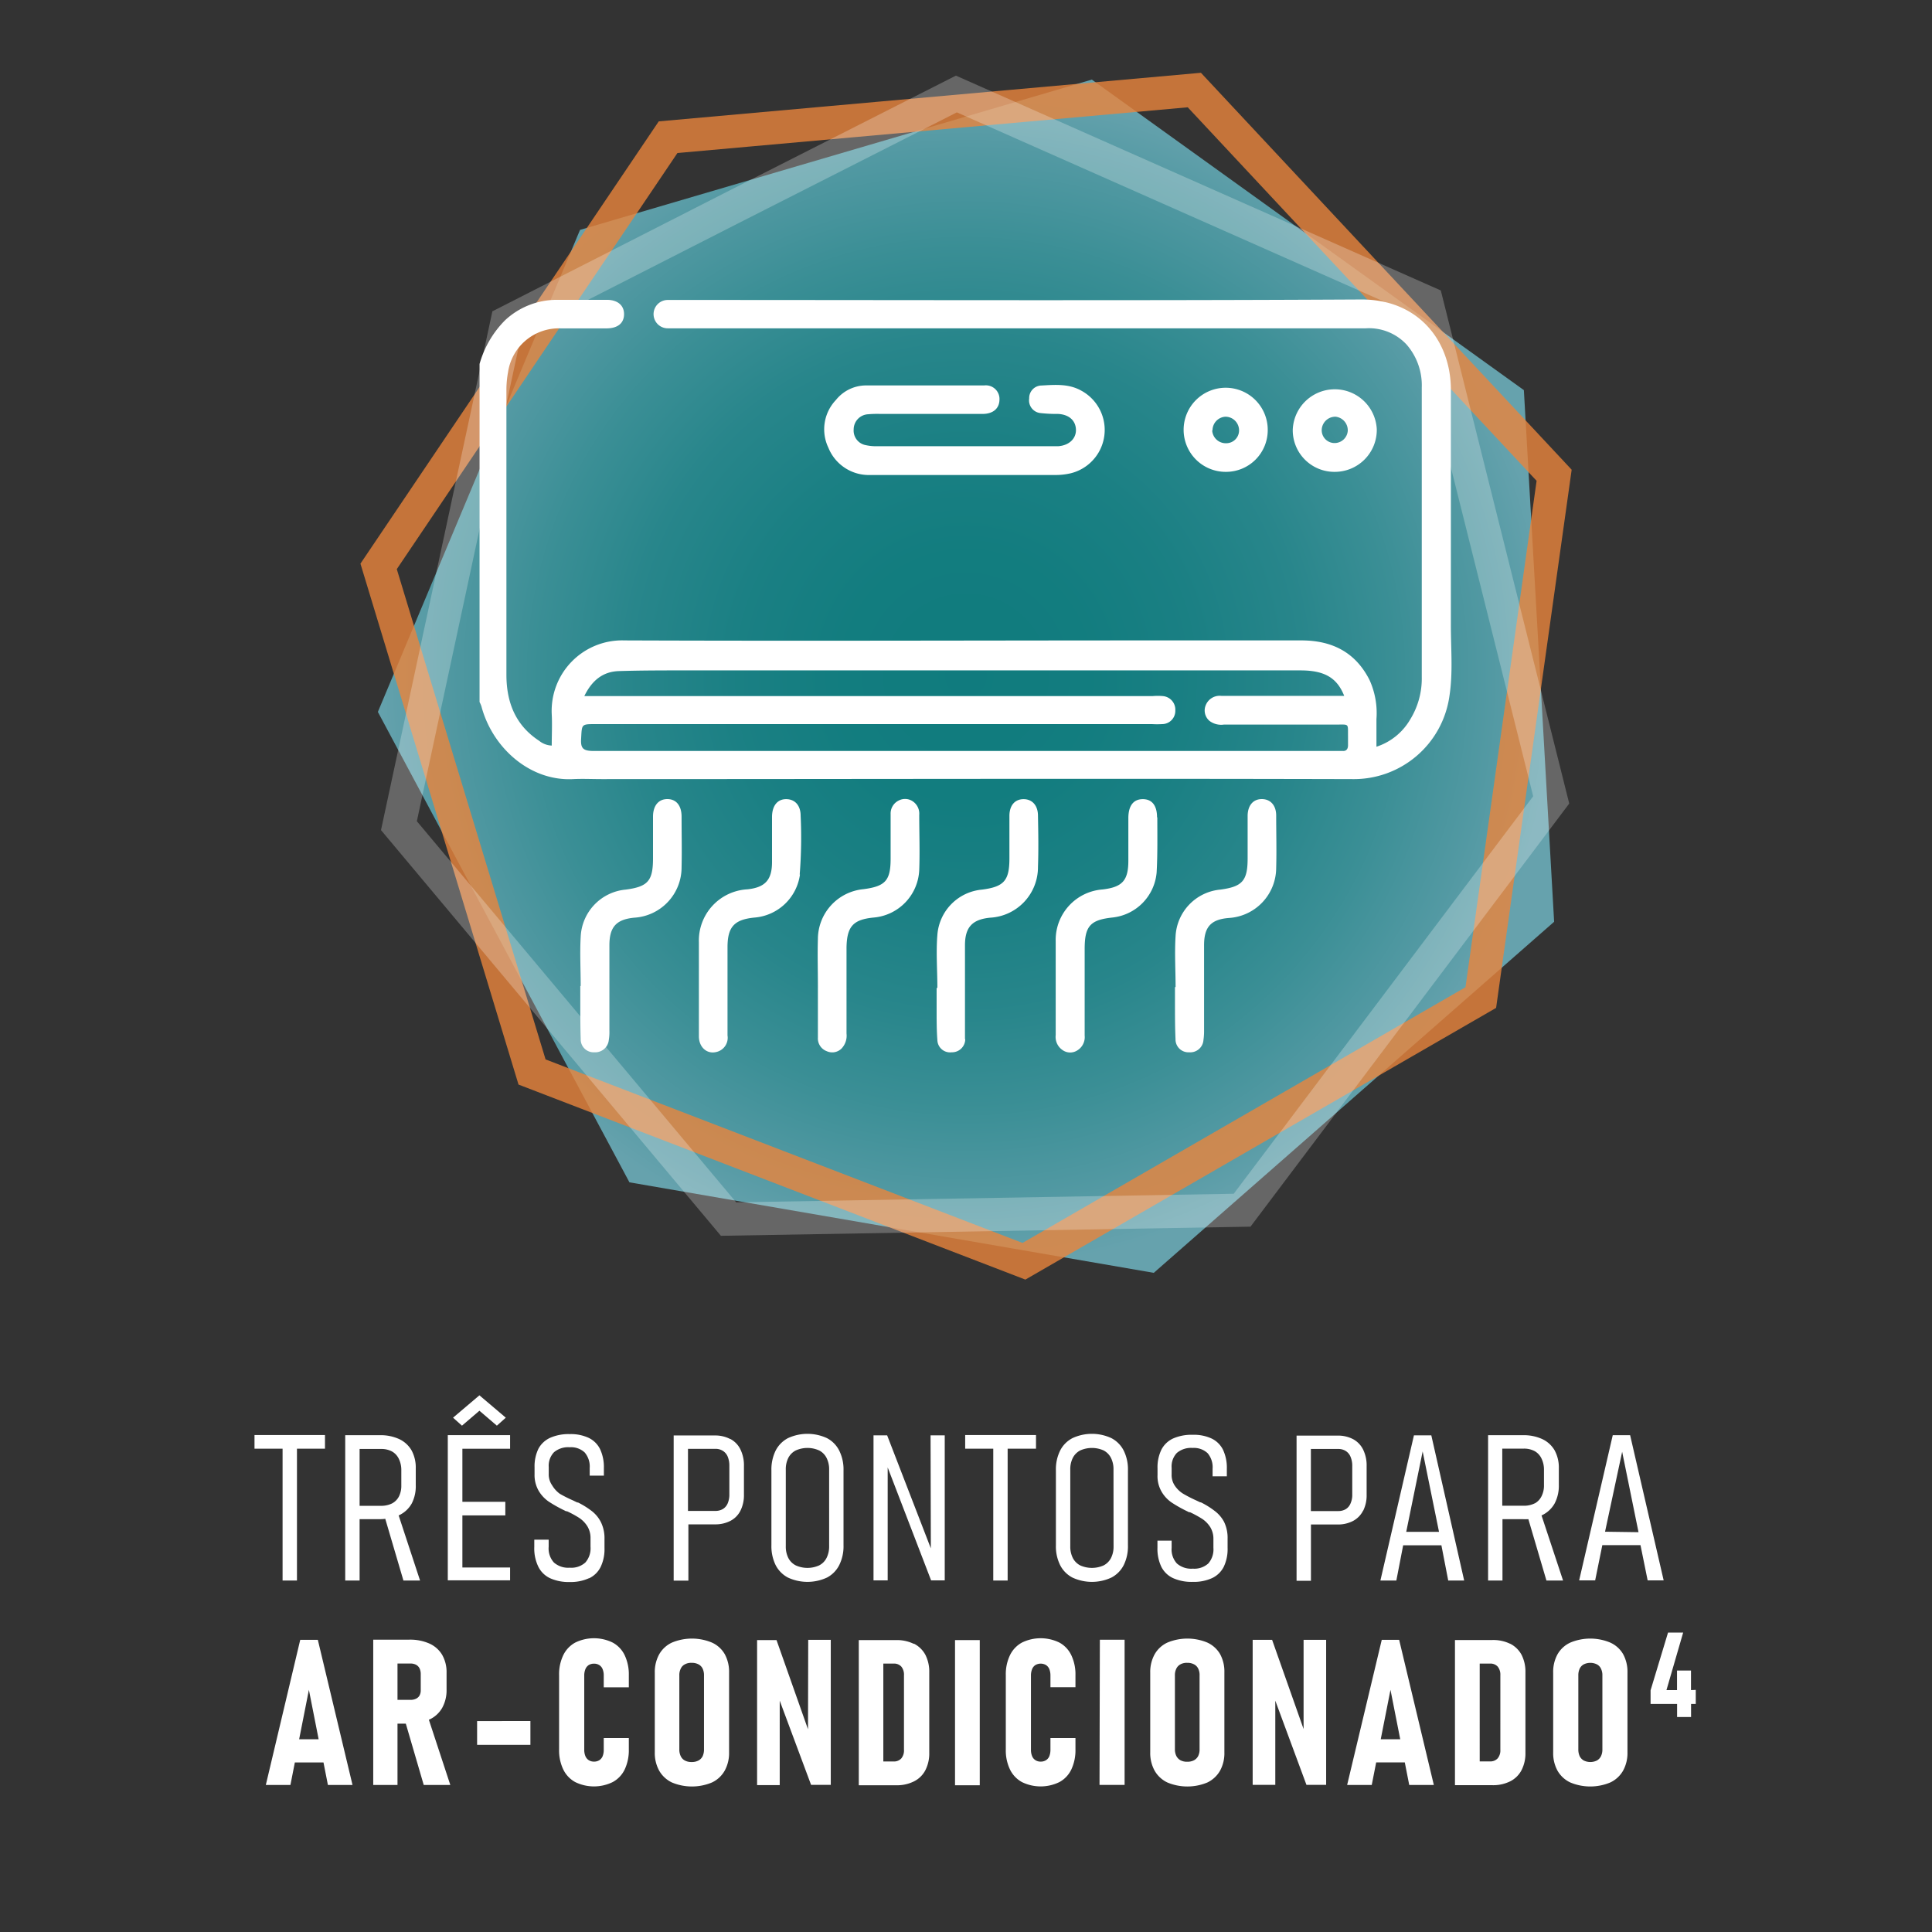
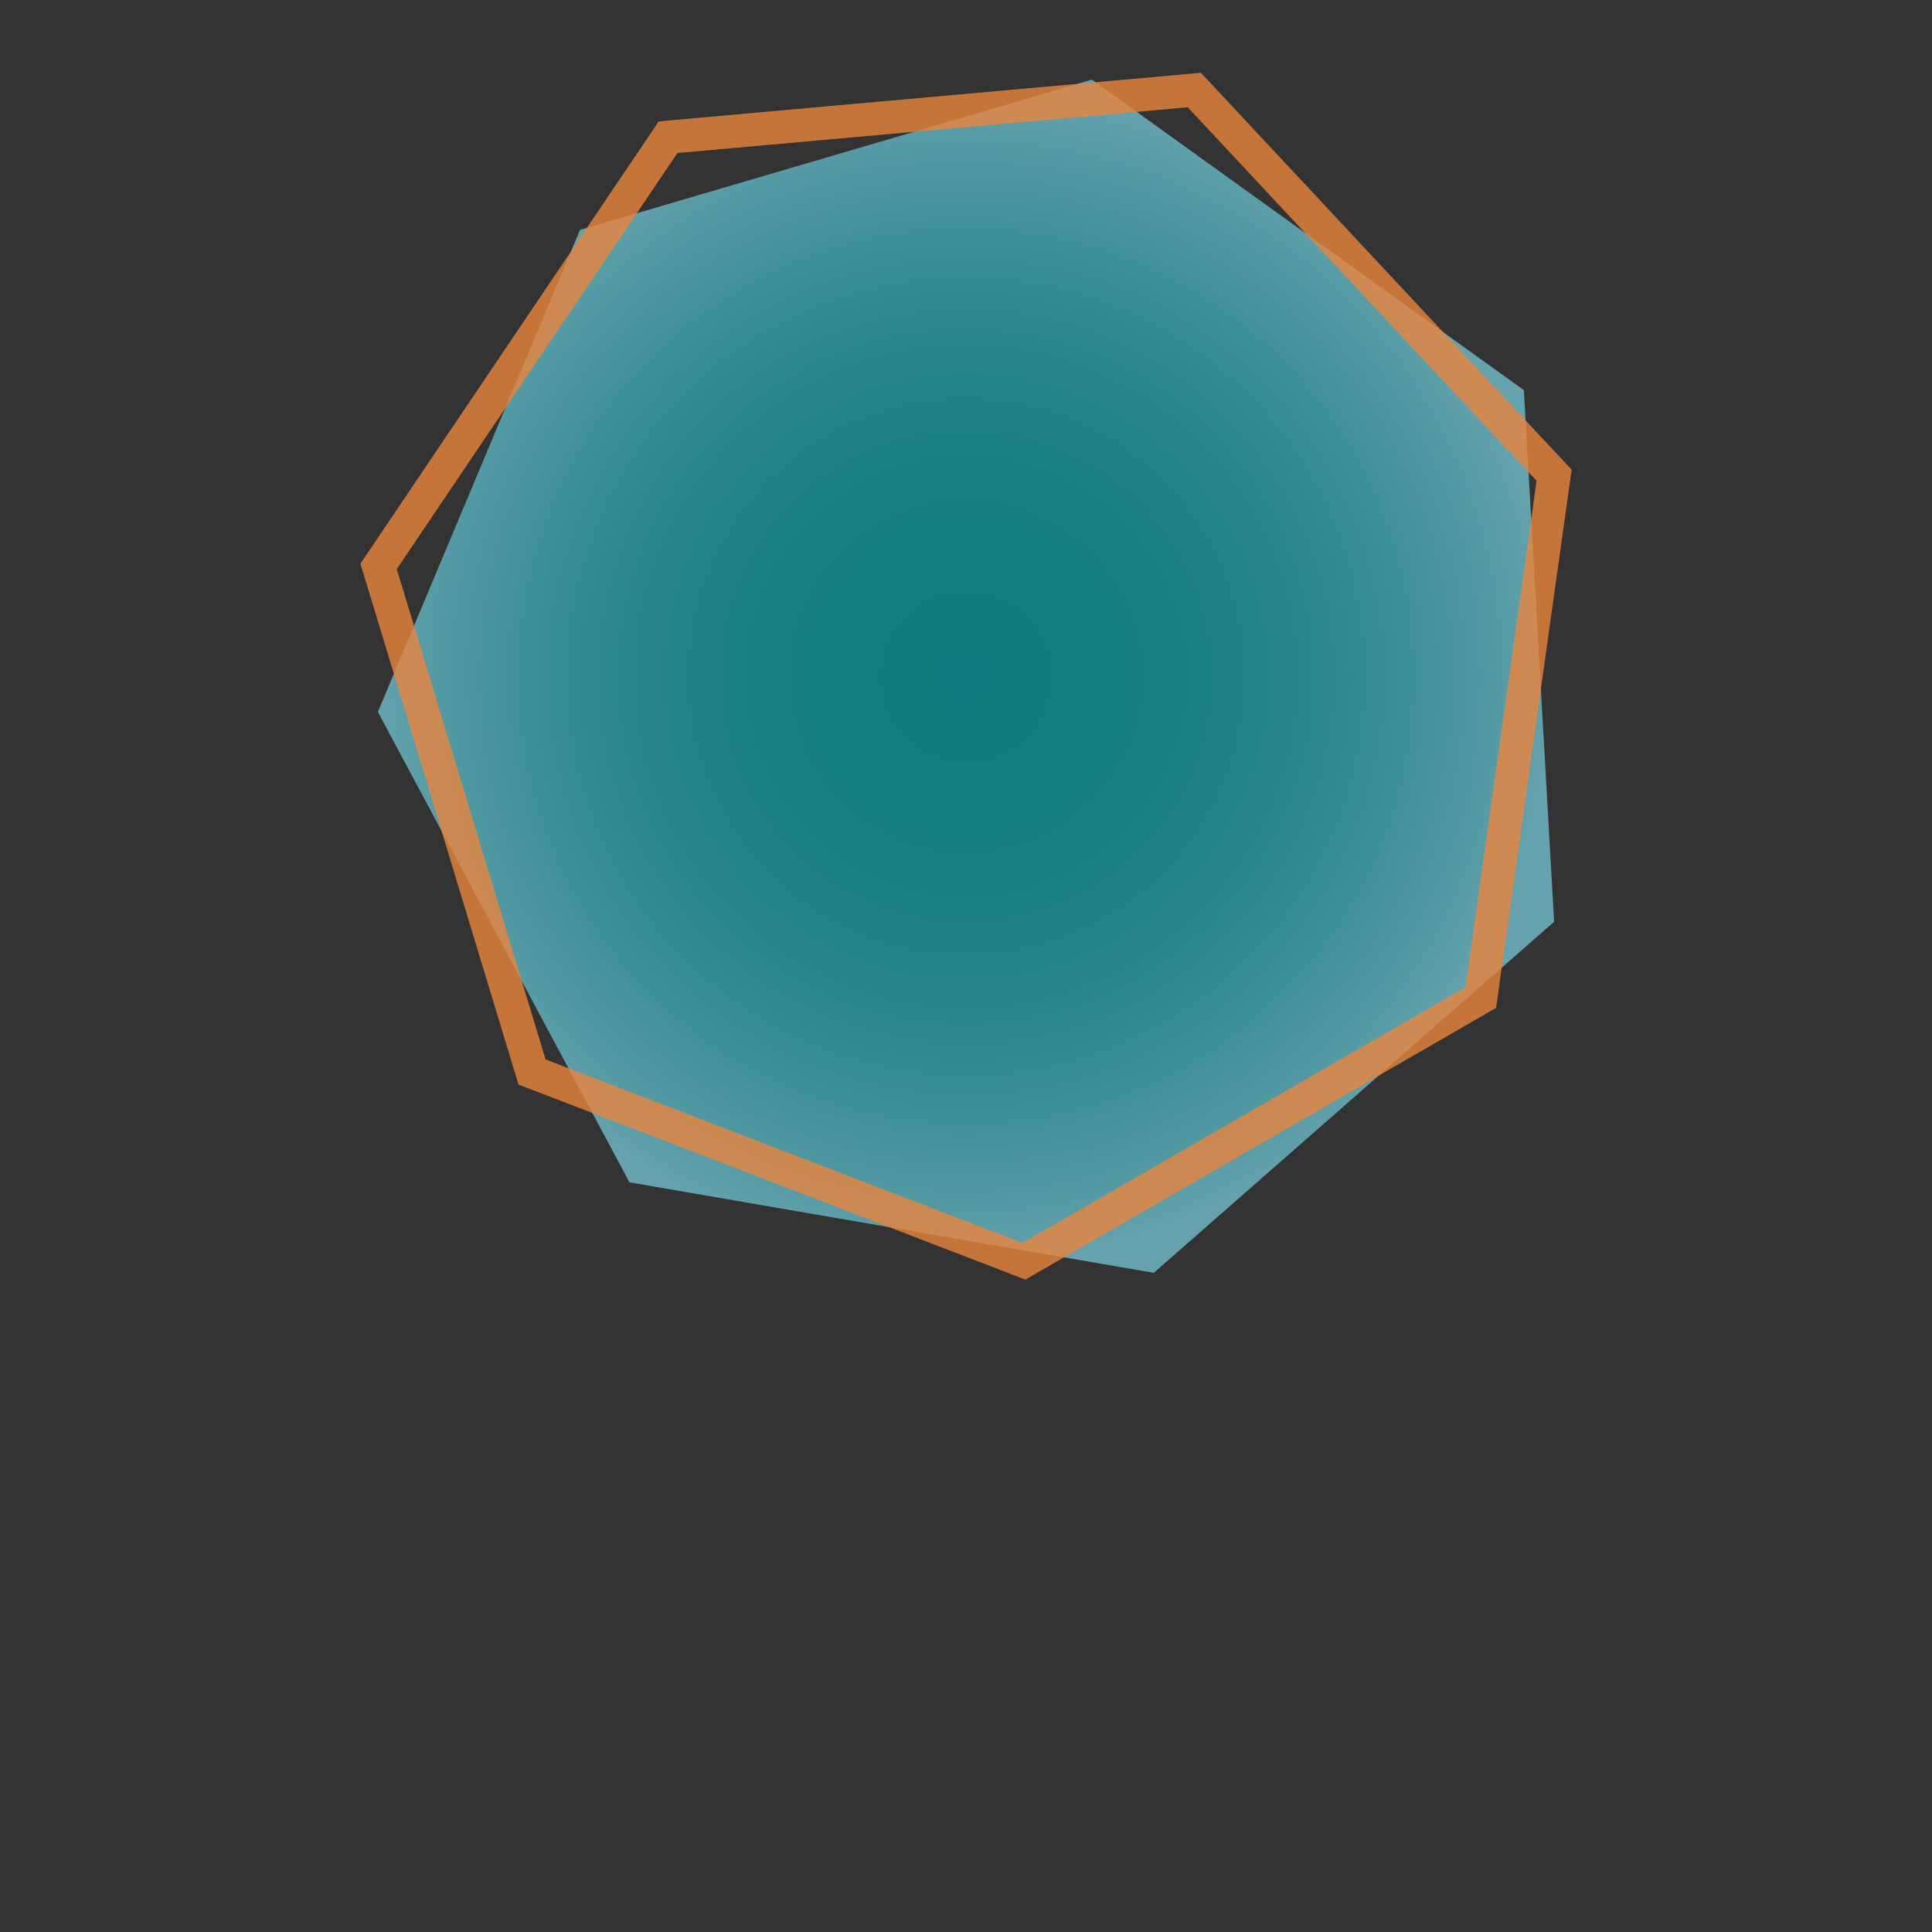
<svg xmlns="http://www.w3.org/2000/svg" viewBox="0 0 283.46 283.46">
  <rect x="0" y="0" width="283.46" height="283.46" fill="#333333" stroke="none" />
  <defs>
    <style>.cls-1{opacity:0.75;fill:url(#Gradiente_Verde);}.cls-2,.cls-3{fill:none;stroke-miterlimit:10;stroke-width:4.87px;}.cls-2{stroke:#ea843d;opacity:0.8;}.cls-3{stroke:#fff;opacity:0.25;}.cls-4{fill:#fff;}</style>
    <radialGradient id="Gradiente_Verde" cx="141.75" cy="99.23" r="86.92" gradientTransform="translate(-0.02 -0.02)" gradientUnits="userSpaceOnUse">
      <stop offset="0" stop-color="#049396" />
      <stop offset="0.21" stop-color="#079598" />
      <stop offset="0.39" stop-color="#12999e" />
      <stop offset="0.57" stop-color="#24a1a8" />
      <stop offset="0.73" stop-color="#3dadb6" />
      <stop offset="0.89" stop-color="#5dbbc8" />
      <stop offset="1" stop-color="#77c7d6" />
    </radialGradient>
  </defs>
  <g id="Fundo">
    <polygon class="cls-1" points="169.28 186.75 228.02 135.24 223.58 57.24 160.19 11.68 85.1 33.73 70.27 69.09 55.44 104.45 92.35 173.47 169.28 186.75" />
    <polygon class="cls-2" points="150.23 185.05 217.26 146.36 228.02 69.73 175.23 13.21 98.02 20.13 76.78 51.61 55.55 83.1 78.06 157.28 150.23 185.05" />
-     <path class="cls-3" d="M106.89,178.86l75.35-1.3,45.35-60.2-18.27-73-69-30.57L107.33,30.53,74.38,47.32q-7.92,36.92-15.85,73.82Z" />
  </g>
  <g id="Camada_1" data-name="Camada 1">
-     <path class="cls-4" d="M84.09,114.31c1.39-.07,2.78,0,4.18,0,36.73,0,73.47-.1,110.2,0a14.16,14.16,0,0,0,14.18-12.13c.55-3.51.21-7,.22-10.57,0-11.48,0-23,0-34.42,0-7.36-4.95-13.3-13.19-13.25-33.39.18-66.78.07-100.18.07-.51,0-1,0-1.53,0a2.08,2.08,0,0,0,0,4.16c.46,0,.93,0,1.4,0h51.27q24.87,0,49.73,0a7.54,7.54,0,0,1,6,2.38,9.11,9.11,0,0,1,2.23,6.29q0,21.24,0,42.49a11.43,11.43,0,0,1-1.7,6.23,8.92,8.92,0,0,1-4.95,4c0-1.47,0-2.77,0-4.06a11.73,11.73,0,0,0-1-5.7c-2.05-4.09-5.5-5.84-10-5.84q-10.86,0-21.73,0c-25.87,0-51.74.1-77.6,0a10.34,10.34,0,0,0-10.67,10.83c.08,1.52,0,3,0,4.6a3.15,3.15,0,0,1-1.86-.71c-3.48-2.28-4.78-5.66-4.79-9.65q0-20.91,0-41.8a14.46,14.46,0,0,1,.24-2.63,7.53,7.53,0,0,1,7.73-6.42c2.23,0,4.46,0,6.69,0,1.66,0,2.58-.75,2.6-2.05s-.91-2.13-2.52-2.14c-2.46,0-4.93,0-7.39,0a11.13,11.13,0,0,0-7.55,3,14.78,14.78,0,0,0-3.74,6.41v49.6a4.3,4.3,0,0,1,.27.62C72.24,109.72,77.76,114.64,84.09,114.31Zm1.17-5.92c.12-2.15,0-2.15,2.14-2.15H169a13,13,0,0,0,1.53,0,1.94,1.94,0,0,0,1.91-2,2,2,0,0,0-1.81-2.11,8.64,8.64,0,0,0-1.53,0H85.73c1.12-2.31,2.73-3.59,5.06-3.67,3.48-.11,7-.1,10.45-.1q44.79,0,89.57,0c3.5,0,5.36,1.07,6.41,3.74h-18a2.2,2.2,0,0,0-2.33,1.4,2,2,0,0,0,.58,2.28,2.85,2.85,0,0,0,2.1.53h16.44c2,0,1.74-.23,1.77,1.78,0,.42,0,.84,0,1.26s-.16.88-.79.83c-.32,0-.65,0-1,0q-54.54,0-109.08,0C85.57,110.14,85.17,109.79,85.26,108.39Zm42.1-47.61a15.4,15.4,0,0,1,1.8-.05c5,0,10,0,15,0,1.56,0,2.45-.81,2.48-2.06a2,2,0,0,0-2.24-2.12q-8.7,0-17.4,0a5.68,5.68,0,0,0-4.36,2.14,6.24,6.24,0,0,0-1.1,7,6.4,6.4,0,0,0,6.19,4c4.6,0,9.19,0,13.79,0h13.08a9.94,9.94,0,0,0,2.49-.25,6.55,6.55,0,0,0,1.58-12.11c-1.85-1.05-3.85-.88-5.83-.77A1.84,1.84,0,0,0,151,58.46a1.87,1.87,0,0,0,1.71,2.15,20.73,20.73,0,0,0,2.5.12c1.59.07,2.59.93,2.65,2.27s-1,2.36-2.62,2.47c-.28,0-.56,0-.84,0H128.67a7,7,0,0,1-1.65-.16A2.17,2.17,0,0,1,125.25,63,2.23,2.23,0,0,1,127.36,60.78Zm59.88,66.53c.07-2.55,0-5.1,0-7.65,0-1.51-.85-2.42-2.11-2.42s-2.06.92-2.08,2.44c0,2.08,0,4.17,0,6.26,0,3.28-.77,4.15-4,4.58a7.24,7.24,0,0,0-6.57,6.8c-.16,2.49,0,5,0,7.5h-.09c0,.74,0,1.49,0,2.23,0,1.81,0,3.62.08,5.42a1.89,1.89,0,0,0,2,1.92,1.94,1.94,0,0,0,2.1-1.81,9.06,9.06,0,0,0,.09-1.38c0-4.17,0-8.35,0-12.52,0-2.68,1-3.8,3.69-4A7.39,7.39,0,0,0,187.24,127.31Zm-59.05,7.31a7.32,7.32,0,0,0,6.68-7c.1-2.68,0-5.38,0-8.06a2.18,2.18,0,0,0-.88-1.94,2,2,0,0,0-2.11-.18,2.12,2.12,0,0,0-1.21,2c0,2.18,0,4.35,0,6.53,0,3.22-.76,4.07-4,4.49a7.38,7.38,0,0,0-6.67,7.31c-.07,2.27,0,4.54,0,6.81v7.65a2,2,0,0,0,1.3,2,1.94,1.94,0,0,0,2.19-.41,2.74,2.74,0,0,0,.71-2.18V139C124.26,135.92,125.18,134.91,128.19,134.62ZM100,127.2c.06-2.46,0-4.92,0-7.38,0-1.63-.78-2.57-2.07-2.58s-2.11.94-2.12,2.55c0,2,0,4.08,0,6.12,0,3.33-.74,4.18-4,4.61a7.27,7.27,0,0,0-6.61,6.91c-.14,2.4,0,4.82,0,7.23h-.06c0,.69,0,1.39,0,2.09,0,1.9,0,3.8.06,5.7a1.89,1.89,0,0,0,2,1.94,2,2,0,0,0,2.12-1.78,7.12,7.12,0,0,0,.09-1.39c0-4.17,0-8.34,0-12.52,0-2.69,1-3.81,3.66-4.06A7.39,7.39,0,0,0,100,127.2Zm41.58,25.26c0-.46,0-.93,0-1.39,0-4.13,0-8.26,0-12.38,0-2.67,1.09-3.8,3.71-4.05a7.42,7.42,0,0,0,7-7.45c.09-2.5.05-5,0-7.51,0-1.52-.86-2.43-2.11-2.43s-2.06.88-2.08,2.41c0,2.09,0,4.18,0,6.27,0,3.27-.79,4.17-4,4.59a7.21,7.21,0,0,0-6.57,6.65c-.21,2.57,0,5.18,0,7.78h-.11c0,1.11,0,2.22,0,3.34,0,1.43,0,2.88.11,4.3a1.86,1.86,0,0,0,2.09,1.8A1.94,1.94,0,0,0,141.62,152.46Zm-24.25-24.15a68.7,68.7,0,0,0,.14-8.61c0-1.55-.84-2.43-2.09-2.45s-2.08.88-2.11,2.55c0,2.22,0,4.45,0,6.68,0,2.61-1,3.72-3.6,4a7.53,7.53,0,0,0-7.13,7.79c0,2.17,0,4.35,0,6.53,0,2.42,0,4.83,0,7.24,0,1.58,1.13,2.6,2.45,2.33a2.14,2.14,0,0,0,1.75-2.45q0-6.48,0-12.94c0-3,1-4.08,4-4.36A7.33,7.33,0,0,0,117.37,128.31Zm52.43-8.39c0-1.77-.77-2.69-2.13-2.67s-2.07,1-2.08,2.75c0,2.09,0,4.18,0,6.27,0,2.92-.88,3.89-3.79,4.23a7.43,7.43,0,0,0-6.87,7.59c0,2.22,0,4.45,0,6.68s0,4.74,0,7.11a2.32,2.32,0,0,0,1,2.18,1.93,1.93,0,0,0,2.11.09,2.28,2.28,0,0,0,1.14-2.22q0-6.35,0-12.68c0-3.38.81-4.29,4.13-4.64A7.27,7.27,0,0,0,169.7,128C169.85,125.31,169.8,122.62,169.8,119.92Zm26.08-50.69A6.16,6.16,0,0,0,202,63a6.17,6.17,0,0,0-12.33.08A6.11,6.11,0,0,0,195.88,69.23Zm.12-8.09a2,2,0,0,1,1.78,2.1A1.94,1.94,0,0,1,195.69,65a1.88,1.88,0,0,1-1.76-2.07A2,2,0,0,1,196,61.14ZM186,63.06a6.17,6.17,0,1,0-6.17,6.17A6.12,6.12,0,0,0,186,63.06Zm-8.1.08a2,2,0,0,1,1.89-2,2,2,0,0,1,2,1.89,1.88,1.88,0,0,1-1.85,2A2,2,0,0,1,177.85,63.14ZM41.46,231.89h2.11V212.55h4.11v-2H37.34v2h4.12Zm15.08-9,2.65,9h2.44l-3.14-9.55.11-.05a4.14,4.14,0,0,0,1.81-1.7A5.54,5.54,0,0,0,61,217.9v-2.49a5.26,5.26,0,0,0-.62-2.62,4.09,4.09,0,0,0-1.81-1.65,6.54,6.54,0,0,0-2.86-.57H50.65v21.32h2.11v-9h3A6.8,6.8,0,0,0,56.54,222.84Zm-3.78-10.3h3.13a3.3,3.3,0,0,1,1.63.37,2.44,2.44,0,0,1,1,1.09,3.71,3.71,0,0,1,.36,1.7v2.2a3.44,3.44,0,0,1-.36,1.63,2.38,2.38,0,0,1-1,1,3.54,3.54,0,0,1-1.63.35H52.76Zm22.08,17.39h-7v-7.64h6.3v-2h-6.3v-7.78h7v-2H65.7v21.3h9.14Zm-4.5-23,2.56,2.19L74.21,208l-3.87-3.28L66.47,208l1.31,1.17Zm16.08,24.59a3.6,3.6,0,0,0,1.7-1.66,6,6,0,0,0,.57-2.78v-1.34a5.33,5.33,0,0,0-.53-2.47,4.77,4.77,0,0,0-1.36-1.64,12,12,0,0,0-2-1.24l-.1,0-.11-.05-.23-.11-.22-.11a19.85,19.85,0,0,1-2-1A4.17,4.17,0,0,1,81,217.91a2.77,2.77,0,0,1-.49-1.67v-1a2.86,2.86,0,0,1,.77-2.17,3.22,3.22,0,0,1,2.31-.73,2.91,2.91,0,0,1,2.2.77,3.18,3.18,0,0,1,.73,2.28v1.11h2.08v-1.11a6.2,6.2,0,0,0-.56-2.78,3.61,3.61,0,0,0-1.67-1.65,6.2,6.2,0,0,0-2.78-.55,6.71,6.71,0,0,0-2.87.54A3.7,3.7,0,0,0,79,212.55a5.91,5.91,0,0,0-.57,2.74v1a4.61,4.61,0,0,0,.61,2.45,5,5,0,0,0,1.48,1.58,20.13,20.13,0,0,0,2.32,1.3l.21.11.06,0,.08,0a14.78,14.78,0,0,1,1.83,1,4.06,4.06,0,0,1,1.16,1.21,3.28,3.28,0,0,1,.46,1.75v1.26a3.14,3.14,0,0,1-.76,2.3,3.06,3.06,0,0,1-2.28.76,3.17,3.17,0,0,1-2.33-.76,3.06,3.06,0,0,1-.77-2.3v-1.05H78.39v1.05A6.11,6.11,0,0,0,79,229.9a3.65,3.65,0,0,0,1.72,1.66,6.65,6.65,0,0,0,2.89.55A6.43,6.43,0,0,0,86.42,231.55Zm20.73-20.43a4.75,4.75,0,0,0-2.31-.53h-6v21.3H101v-8.26h3.87a4.75,4.75,0,0,0,2.31-.52,3.39,3.39,0,0,0,1.46-1.49,5.09,5.09,0,0,0,.51-2.37v-4.18a5.28,5.28,0,0,0-.51-2.42A3.43,3.43,0,0,0,107.15,211.12Zm-.14,8.1a3.24,3.24,0,0,1-.24,1.32,1.79,1.79,0,0,1-.71.84,2.14,2.14,0,0,1-1.12.28h-4v-9.11h4a2,2,0,0,1,1.12.3,1.82,1.82,0,0,1,.71.85,3.5,3.5,0,0,1,.24,1.37ZM121.33,211a6.81,6.81,0,0,0-5.72,0,4.26,4.26,0,0,0-1.81,1.83,6.3,6.3,0,0,0-.62,2.9v11a6.3,6.3,0,0,0,.62,2.9,4.26,4.26,0,0,0,1.81,1.83,6.81,6.81,0,0,0,5.72,0,4.19,4.19,0,0,0,1.8-1.83,6.18,6.18,0,0,0,.63-2.9v-11a6.18,6.18,0,0,0-.63-2.9A4.19,4.19,0,0,0,121.33,211Zm.32,15.85a3.71,3.71,0,0,1-.38,1.73,2.47,2.47,0,0,1-1.08,1.09,4.18,4.18,0,0,1-3.44,0,2.5,2.5,0,0,1-1.09-1.09,3.71,3.71,0,0,1-.37-1.73V215.63a3.68,3.68,0,0,1,.37-1.73,2.5,2.5,0,0,1,1.09-1.09,4.18,4.18,0,0,1,3.44,0,2.47,2.47,0,0,1,1.08,1.09,3.68,3.68,0,0,1,.38,1.73Zm14.92.32-6.41-16.58h-2v21.28h2.08V215.3l6.37,16.57h2V210.59h-2.08Zm11.27,4.72V212.55H152v-2H141.61v2h4.12v19.34ZM163.06,211a6.78,6.78,0,0,0-5.71,0,4.21,4.21,0,0,0-1.81,1.83,6.18,6.18,0,0,0-.62,2.9v11a6.18,6.18,0,0,0,.62,2.9,4.21,4.21,0,0,0,1.81,1.83,6.78,6.78,0,0,0,5.71,0,4.21,4.21,0,0,0,1.81-1.83,6.18,6.18,0,0,0,.62-2.9v-11a6.18,6.18,0,0,0-.62-2.9A4.21,4.21,0,0,0,163.06,211Zm.32,15.85a3.71,3.71,0,0,1-.37,1.73,2.53,2.53,0,0,1-1.08,1.09,4.21,4.21,0,0,1-3.45,0,2.53,2.53,0,0,1-1.08-1.09,3.71,3.71,0,0,1-.37-1.73V215.63a3.68,3.68,0,0,1,.37-1.73,2.53,2.53,0,0,1,1.08-1.09,4.21,4.21,0,0,1,3.45,0A2.53,2.53,0,0,1,163,213.9a3.68,3.68,0,0,1,.37,1.73Zm14.81-5.19a12.08,12.08,0,0,0-2-1.24l-.09,0-.11-.05-.23-.11-.23-.11a19.5,19.5,0,0,1-1.95-1,4,4,0,0,1-1.19-1.14,2.77,2.77,0,0,1-.49-1.67v-1a2.86,2.86,0,0,1,.77-2.17,3.22,3.22,0,0,1,2.31-.73,2.93,2.93,0,0,1,2.2.77,3.18,3.18,0,0,1,.73,2.28v1.11H180v-1.11a6.2,6.2,0,0,0-.56-2.78,3.61,3.61,0,0,0-1.67-1.65,6.2,6.2,0,0,0-2.78-.55,6.71,6.71,0,0,0-2.87.54,3.65,3.65,0,0,0-1.72,1.64,5.91,5.91,0,0,0-.57,2.74v1a4.52,4.52,0,0,0,.61,2.45,4.9,4.9,0,0,0,1.48,1.58,19.31,19.31,0,0,0,2.32,1.3l.21.11.06,0,.08,0a15.57,15.57,0,0,1,1.83,1,4.06,4.06,0,0,1,1.16,1.21,3.28,3.28,0,0,1,.45,1.75v1.26a3.14,3.14,0,0,1-.75,2.3,3.06,3.06,0,0,1-2.28.76,3.17,3.17,0,0,1-2.33-.76,3.06,3.06,0,0,1-.77-2.3v-1.05h-2.08v1.05a6.11,6.11,0,0,0,.57,2.79,3.65,3.65,0,0,0,1.72,1.66,6.65,6.65,0,0,0,2.89.55,6.46,6.46,0,0,0,2.85-.56,3.65,3.65,0,0,0,1.7-1.66,6,6,0,0,0,.56-2.78v-1.34a5.34,5.34,0,0,0-.52-2.47A4.88,4.88,0,0,0,178.19,221.66Zm21.81,0a5.09,5.09,0,0,0,.51-2.37v-4.18a5.28,5.28,0,0,0-.51-2.42,3.49,3.49,0,0,0-1.46-1.53,4.75,4.75,0,0,0-2.31-.53h-6v21.3h2.11v-8.26h3.87a4.75,4.75,0,0,0,2.31-.52A3.44,3.44,0,0,0,200,221.62Zm-1.6-2.4a3.08,3.08,0,0,1-.25,1.32,1.77,1.77,0,0,1-.7.84,2.14,2.14,0,0,1-1.12.28h-4v-9.11h4a2,2,0,0,1,1.12.3,1.8,1.8,0,0,1,.7.85,3.32,3.32,0,0,1,.25,1.37ZM210,210.59h-2.55l-4.92,21.3h2.34l1-5.17h5.61l1,5.17h2.34Zm-3.68,14.16,2.41-11.8,2.4,11.8Zm19.85-2.41.11-.05a4.14,4.14,0,0,0,1.81-1.7,5.54,5.54,0,0,0,.62-2.69v-2.49a5.26,5.26,0,0,0-.62-2.62,4.09,4.09,0,0,0-1.81-1.65,6.54,6.54,0,0,0-2.86-.57h-5.09v21.32h2.11v-9h3a6.8,6.8,0,0,0,.8,0l2.65,9h2.44Zm-1-1.77a3.54,3.54,0,0,1-1.63.35h-3.13v-8.38h3.13a3.3,3.3,0,0,1,1.63.37,2.44,2.44,0,0,1,1,1.09,3.71,3.71,0,0,1,.36,1.7v2.2a3.44,3.44,0,0,1-.36,1.63A2.38,2.38,0,0,1,225.19,220.57Zm14-10h-2.55l-4.93,21.3h2.35l1.05-5.17h5.6l1.05,5.17h2.35Zm-3.68,14.16L238,213l2.4,11.8ZM44.05,240.59,39,261.89h3.61l.65-3.31h4.2l.65,3.31h3.61l-5.09-21.3Zm-.16,14.59,1.43-7.25,1.43,7.25ZM63,252.29a4.18,4.18,0,0,0,1.87-1.7,5.33,5.33,0,0,0,.65-2.69v-2.49a5.07,5.07,0,0,0-.65-2.62A4.14,4.14,0,0,0,63,241.14a6.9,6.9,0,0,0-3-.57H54.76v21.32h3.56v-9h1.22l2.63,9h3.9l-3.15-9.58ZM61.73,248a1.6,1.6,0,0,1-.17.75,1.15,1.15,0,0,1-.52.48,1.74,1.74,0,0,1-.82.17h-1.9v-5.33h1.9a1.74,1.74,0,0,1,.82.18,1.23,1.23,0,0,1,.52.54,1.92,1.92,0,0,1,.17.83ZM70,256h7.82v-3.49H70ZM89.9,241a6.25,6.25,0,0,0-5.51,0,4.18,4.18,0,0,0-1.75,1.85,6.44,6.44,0,0,0-.61,2.93v10.9a6.44,6.44,0,0,0,.61,2.93,4.18,4.18,0,0,0,1.75,1.85,6.25,6.25,0,0,0,5.51,0,4.12,4.12,0,0,0,1.76-1.86,6.62,6.62,0,0,0,.6-2.94V255H88.58v1.71a2.45,2.45,0,0,1-.16.95,1.29,1.29,0,0,1-.48.59,1.44,1.44,0,0,1-.8.21,1.38,1.38,0,0,1-.76-.21,1.3,1.3,0,0,1-.49-.59,2.38,2.38,0,0,1-.17-.93v-10.9a2.46,2.46,0,0,1,.17-.94,1.33,1.33,0,0,1,.49-.6,1.46,1.46,0,0,1,.76-.2,1.43,1.43,0,0,1,.79.21,1.25,1.25,0,0,1,.49.61,2.38,2.38,0,0,1,.16.93v1.72h3.68V245.8a6.57,6.57,0,0,0-.6-2.93A4.12,4.12,0,0,0,89.9,241Zm14.56,0a7.62,7.62,0,0,0-5.88,0,4.17,4.17,0,0,0-1.86,1.71,5.36,5.36,0,0,0-.65,2.71V257.1a5.34,5.34,0,0,0,.65,2.7,4.25,4.25,0,0,0,1.86,1.72,7.62,7.62,0,0,0,5.88,0,4.2,4.2,0,0,0,1.86-1.72,5.34,5.34,0,0,0,.65-2.7V245.38a5.36,5.36,0,0,0-.65-2.71A4.12,4.12,0,0,0,104.46,241Zm-1.17,15.67a2.35,2.35,0,0,1-.2,1,1.48,1.48,0,0,1-.61.63,2.06,2.06,0,0,1-1,.22,2,2,0,0,1-1-.22,1.4,1.4,0,0,1-.6-.63,2.2,2.2,0,0,1-.21-1V245.82a2.12,2.12,0,0,1,.21-1,1.31,1.31,0,0,1,.6-.63,1.88,1.88,0,0,1,1-.22,2,2,0,0,1,1,.22,1.38,1.38,0,0,1,.61.63,2.25,2.25,0,0,1,.2,1Zm15.26-2.95-4.62-13.09h-2.85v21.28h3.32V249.52L119,261.87h2.89V240.59h-3.31Zm15.53-12.53a5.65,5.65,0,0,0-2.61-.56H126v21.3h5.49a5.56,5.56,0,0,0,2.61-.57,3.78,3.78,0,0,0,1.67-1.64,5.39,5.39,0,0,0,.57-2.57V245.37a5.46,5.46,0,0,0-.57-2.58A3.92,3.92,0,0,0,134.08,241.15Zm-1.45,15.55a1.82,1.82,0,0,1-.39,1.25,1.43,1.43,0,0,1-1.13.45H129.6V244.08h1.51a1.43,1.43,0,0,1,1.13.44,1.86,1.86,0,0,1,.39,1.26Zm7.49,5.19h3.63v-21.3h-3.63ZM155.44,241a6.25,6.25,0,0,0-5.51,0,4.18,4.18,0,0,0-1.75,1.85,6.44,6.44,0,0,0-.61,2.93v10.9a6.44,6.44,0,0,0,.61,2.93,4.18,4.18,0,0,0,1.75,1.85,6.25,6.25,0,0,0,5.51,0,4.1,4.1,0,0,0,1.75-1.86,6.62,6.62,0,0,0,.6-2.94V255h-3.67v1.71a2.66,2.66,0,0,1-.16.95,1.25,1.25,0,0,1-.49.59,1.41,1.41,0,0,1-.79.21,1.35,1.35,0,0,1-.76-.21,1.25,1.25,0,0,1-.49-.59,2.38,2.38,0,0,1-.17-.93v-10.9a2.46,2.46,0,0,1,.17-.94,1.27,1.27,0,0,1,.49-.6,1.55,1.55,0,0,1,1.54,0,1.27,1.27,0,0,1,.5.61,2.58,2.58,0,0,1,.16.93v1.72h3.67V245.8a6.57,6.57,0,0,0-.6-2.93A4.1,4.1,0,0,0,155.44,241Zm5.88,20.88H165v-21.3h-3.63ZM177.15,241a7.62,7.62,0,0,0-5.88,0,4.17,4.17,0,0,0-1.86,1.71,5.36,5.36,0,0,0-.65,2.71V257.1a5.34,5.34,0,0,0,.65,2.7,4.25,4.25,0,0,0,1.86,1.72,7.62,7.62,0,0,0,5.88,0A4.28,4.28,0,0,0,179,259.8a5.34,5.34,0,0,0,.64-2.7V245.38a5.35,5.35,0,0,0-.64-2.71A4.2,4.2,0,0,0,177.15,241ZM176,256.63a2.2,2.2,0,0,1-.2,1,1.48,1.48,0,0,1-.61.63,2.06,2.06,0,0,1-1,.22,2,2,0,0,1-1-.22,1.52,1.52,0,0,1-.6-.63,2.2,2.2,0,0,1-.21-1V245.82a2.12,2.12,0,0,1,.21-1,1.41,1.41,0,0,1,.6-.63,1.88,1.88,0,0,1,1-.22,2,2,0,0,1,1,.22,1.38,1.38,0,0,1,.61.63,2.12,2.12,0,0,1,.2,1Zm15.26-2.95-4.62-13.09h-2.85v21.28h3.32V249.52l4.57,12.35h2.89V240.59h-3.31Zm11.47-13.09-5.08,21.3h3.61l.65-3.31h4.2l.65,3.31h3.61l-5.09-21.3Zm-.15,14.59,1.43-7.25,1.43,7.25Zm19-14a5.64,5.64,0,0,0-2.6-.56h-5.51v21.3h5.49a5.6,5.6,0,0,0,2.62-.57,3.81,3.81,0,0,0,1.66-1.64,5.39,5.39,0,0,0,.57-2.57V245.37a5.46,5.46,0,0,0-.57-2.58A3.87,3.87,0,0,0,221.54,241.15Zm-1.45,15.55a1.82,1.82,0,0,1-.39,1.25,1.43,1.43,0,0,1-1.13.45h-1.51V244.08h1.51a1.43,1.43,0,0,1,1.13.44,1.86,1.86,0,0,1,.39,1.26ZM236.26,241a7.6,7.6,0,0,0-5.87,0,4.15,4.15,0,0,0-1.87,1.71,5.35,5.35,0,0,0-.64,2.71V257.1a5.34,5.34,0,0,0,.64,2.7,4.22,4.22,0,0,0,1.87,1.72,7.6,7.6,0,0,0,5.87,0,4.22,4.22,0,0,0,1.87-1.72,5.34,5.34,0,0,0,.65-2.7V245.38a5.36,5.36,0,0,0-.65-2.71A4.15,4.15,0,0,0,236.26,241Zm-1.16,15.67a2.2,2.2,0,0,1-.21,1,1.46,1.46,0,0,1-.6.63,2.2,2.2,0,0,1-1.92,0,1.52,1.52,0,0,1-.6-.63,2.35,2.35,0,0,1-.2-1V245.82a2.25,2.25,0,0,1,.2-1,1.41,1.41,0,0,1,.6-.63,2.2,2.2,0,0,1,1.92,0,1.36,1.36,0,0,1,.6.63,2.12,2.12,0,0,1,.21,1Zm13-8.7v-2.87h-2.05v2.87H244.5l2.45-8.44h-2.22L242.17,248v2h3.89v1.92h2.05V250h.69v-2.06Z" />
-   </g>
+     </g>
</svg>